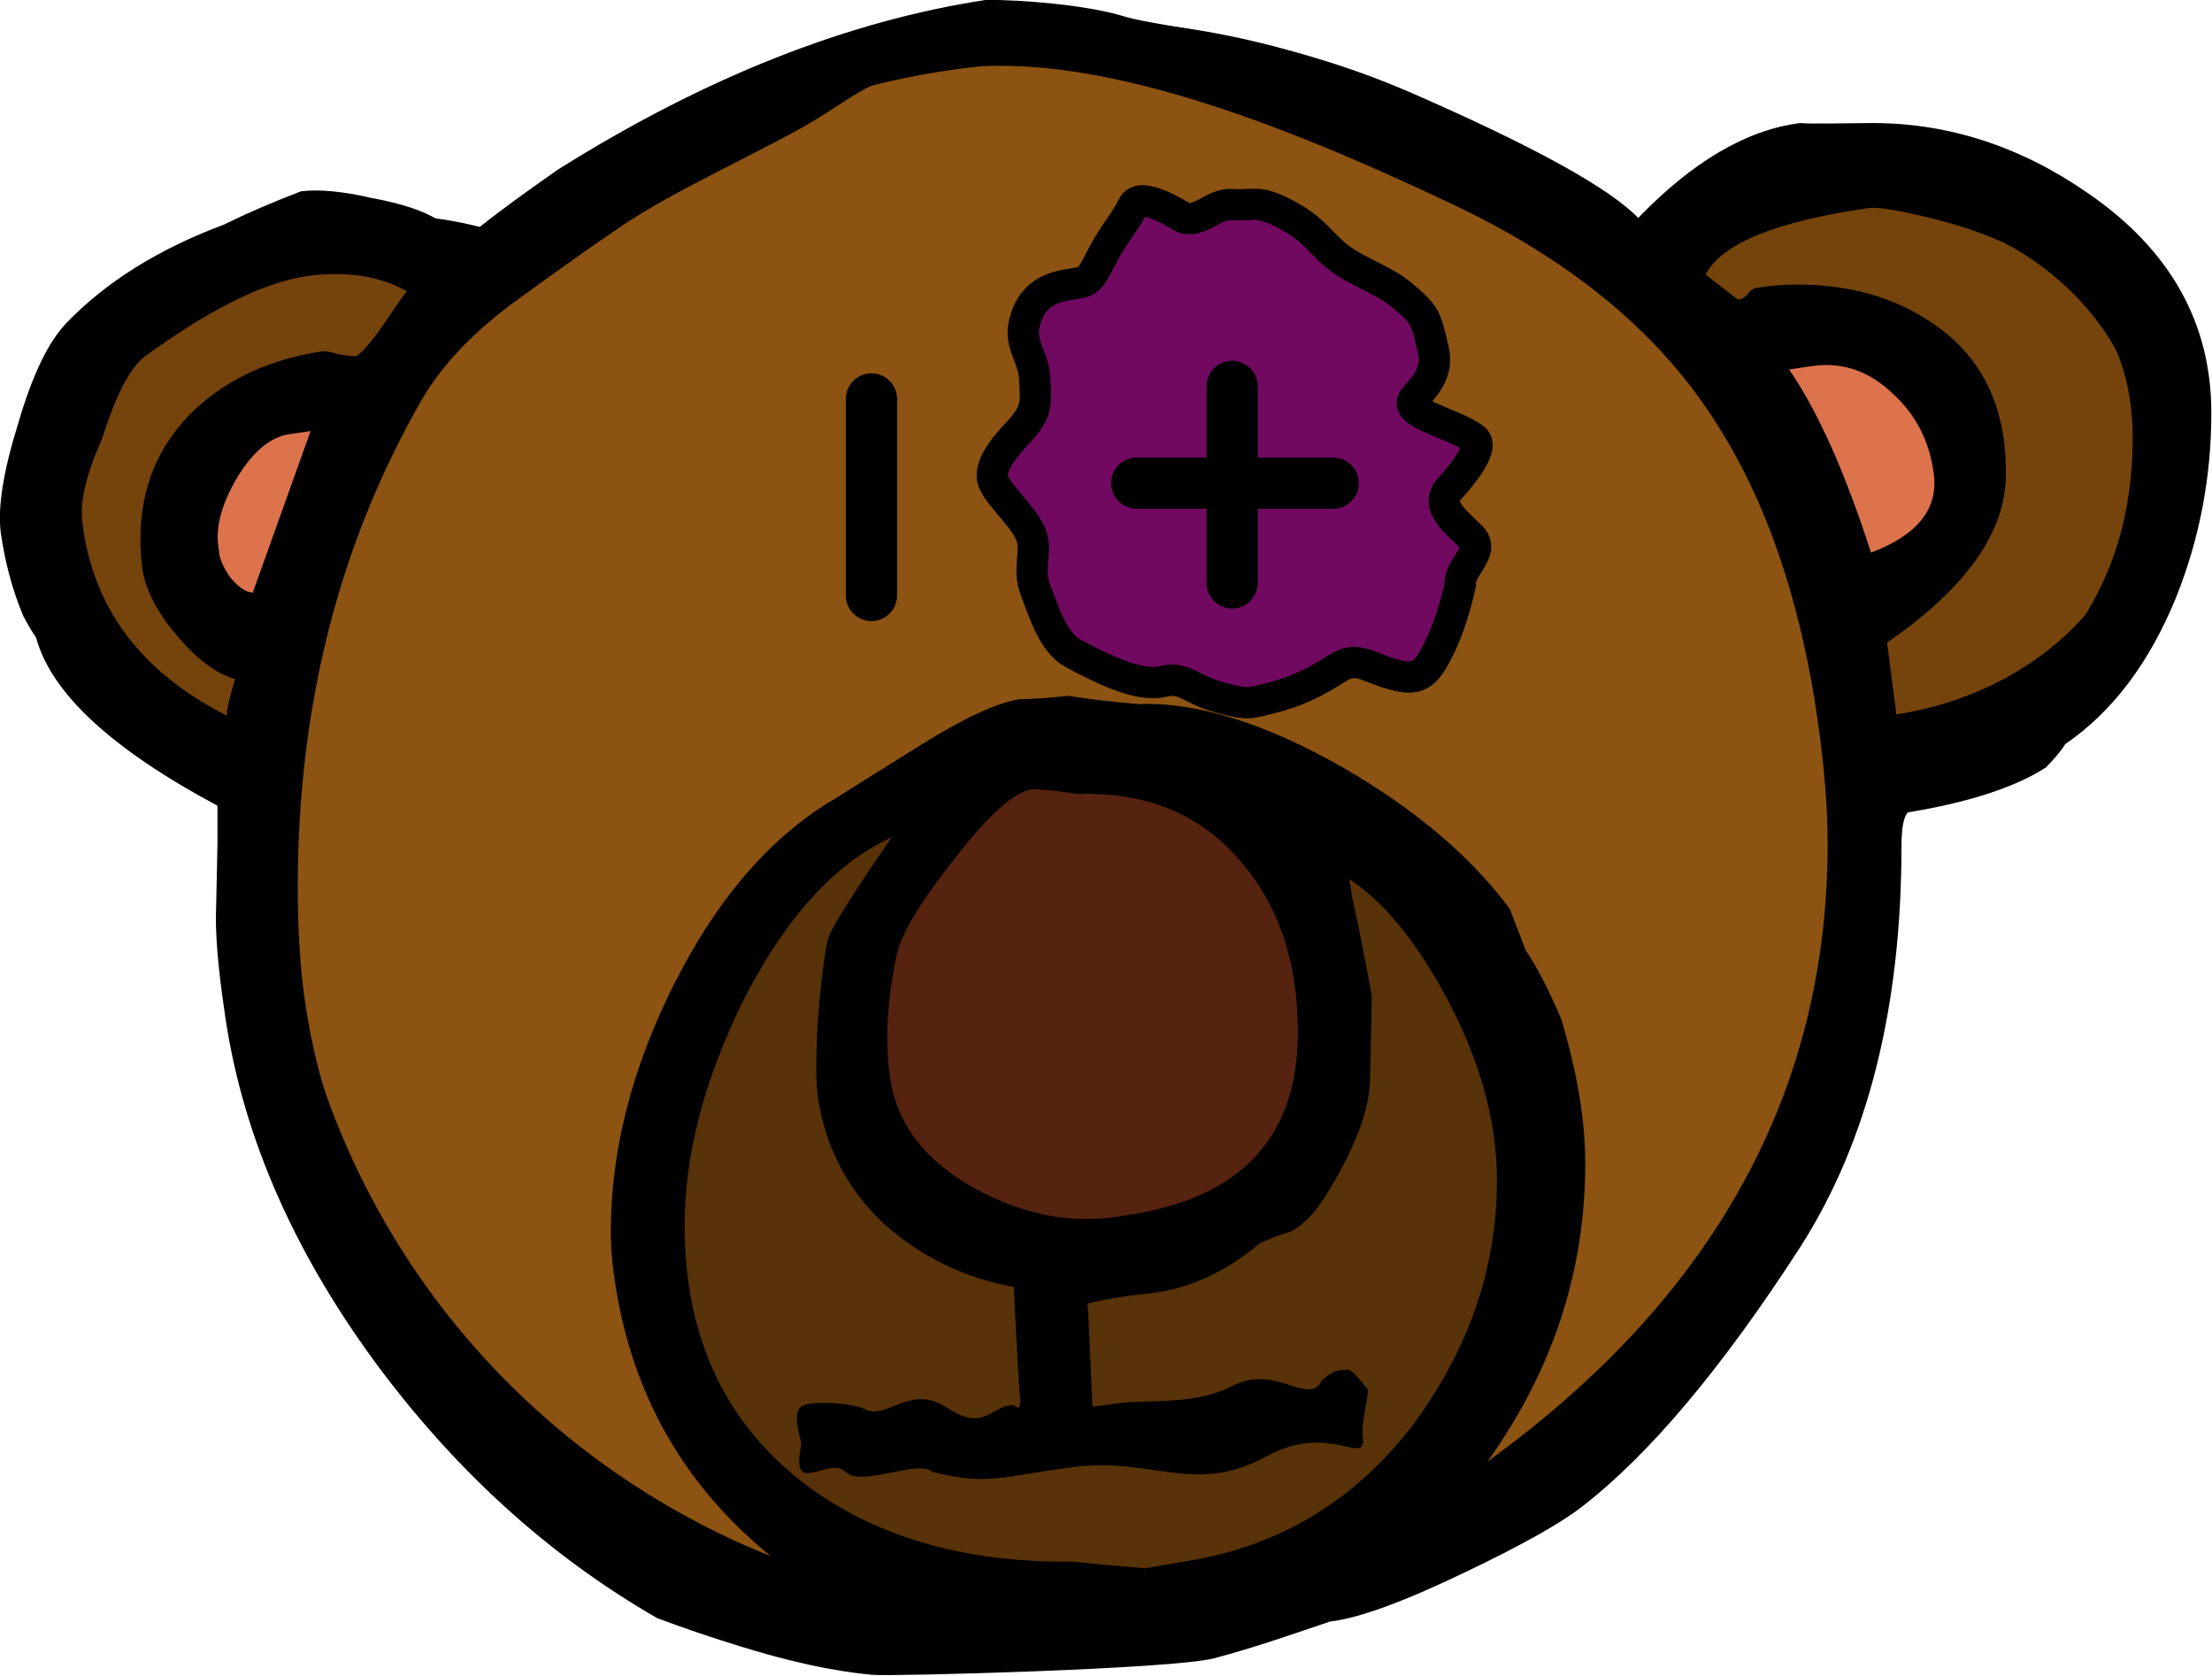
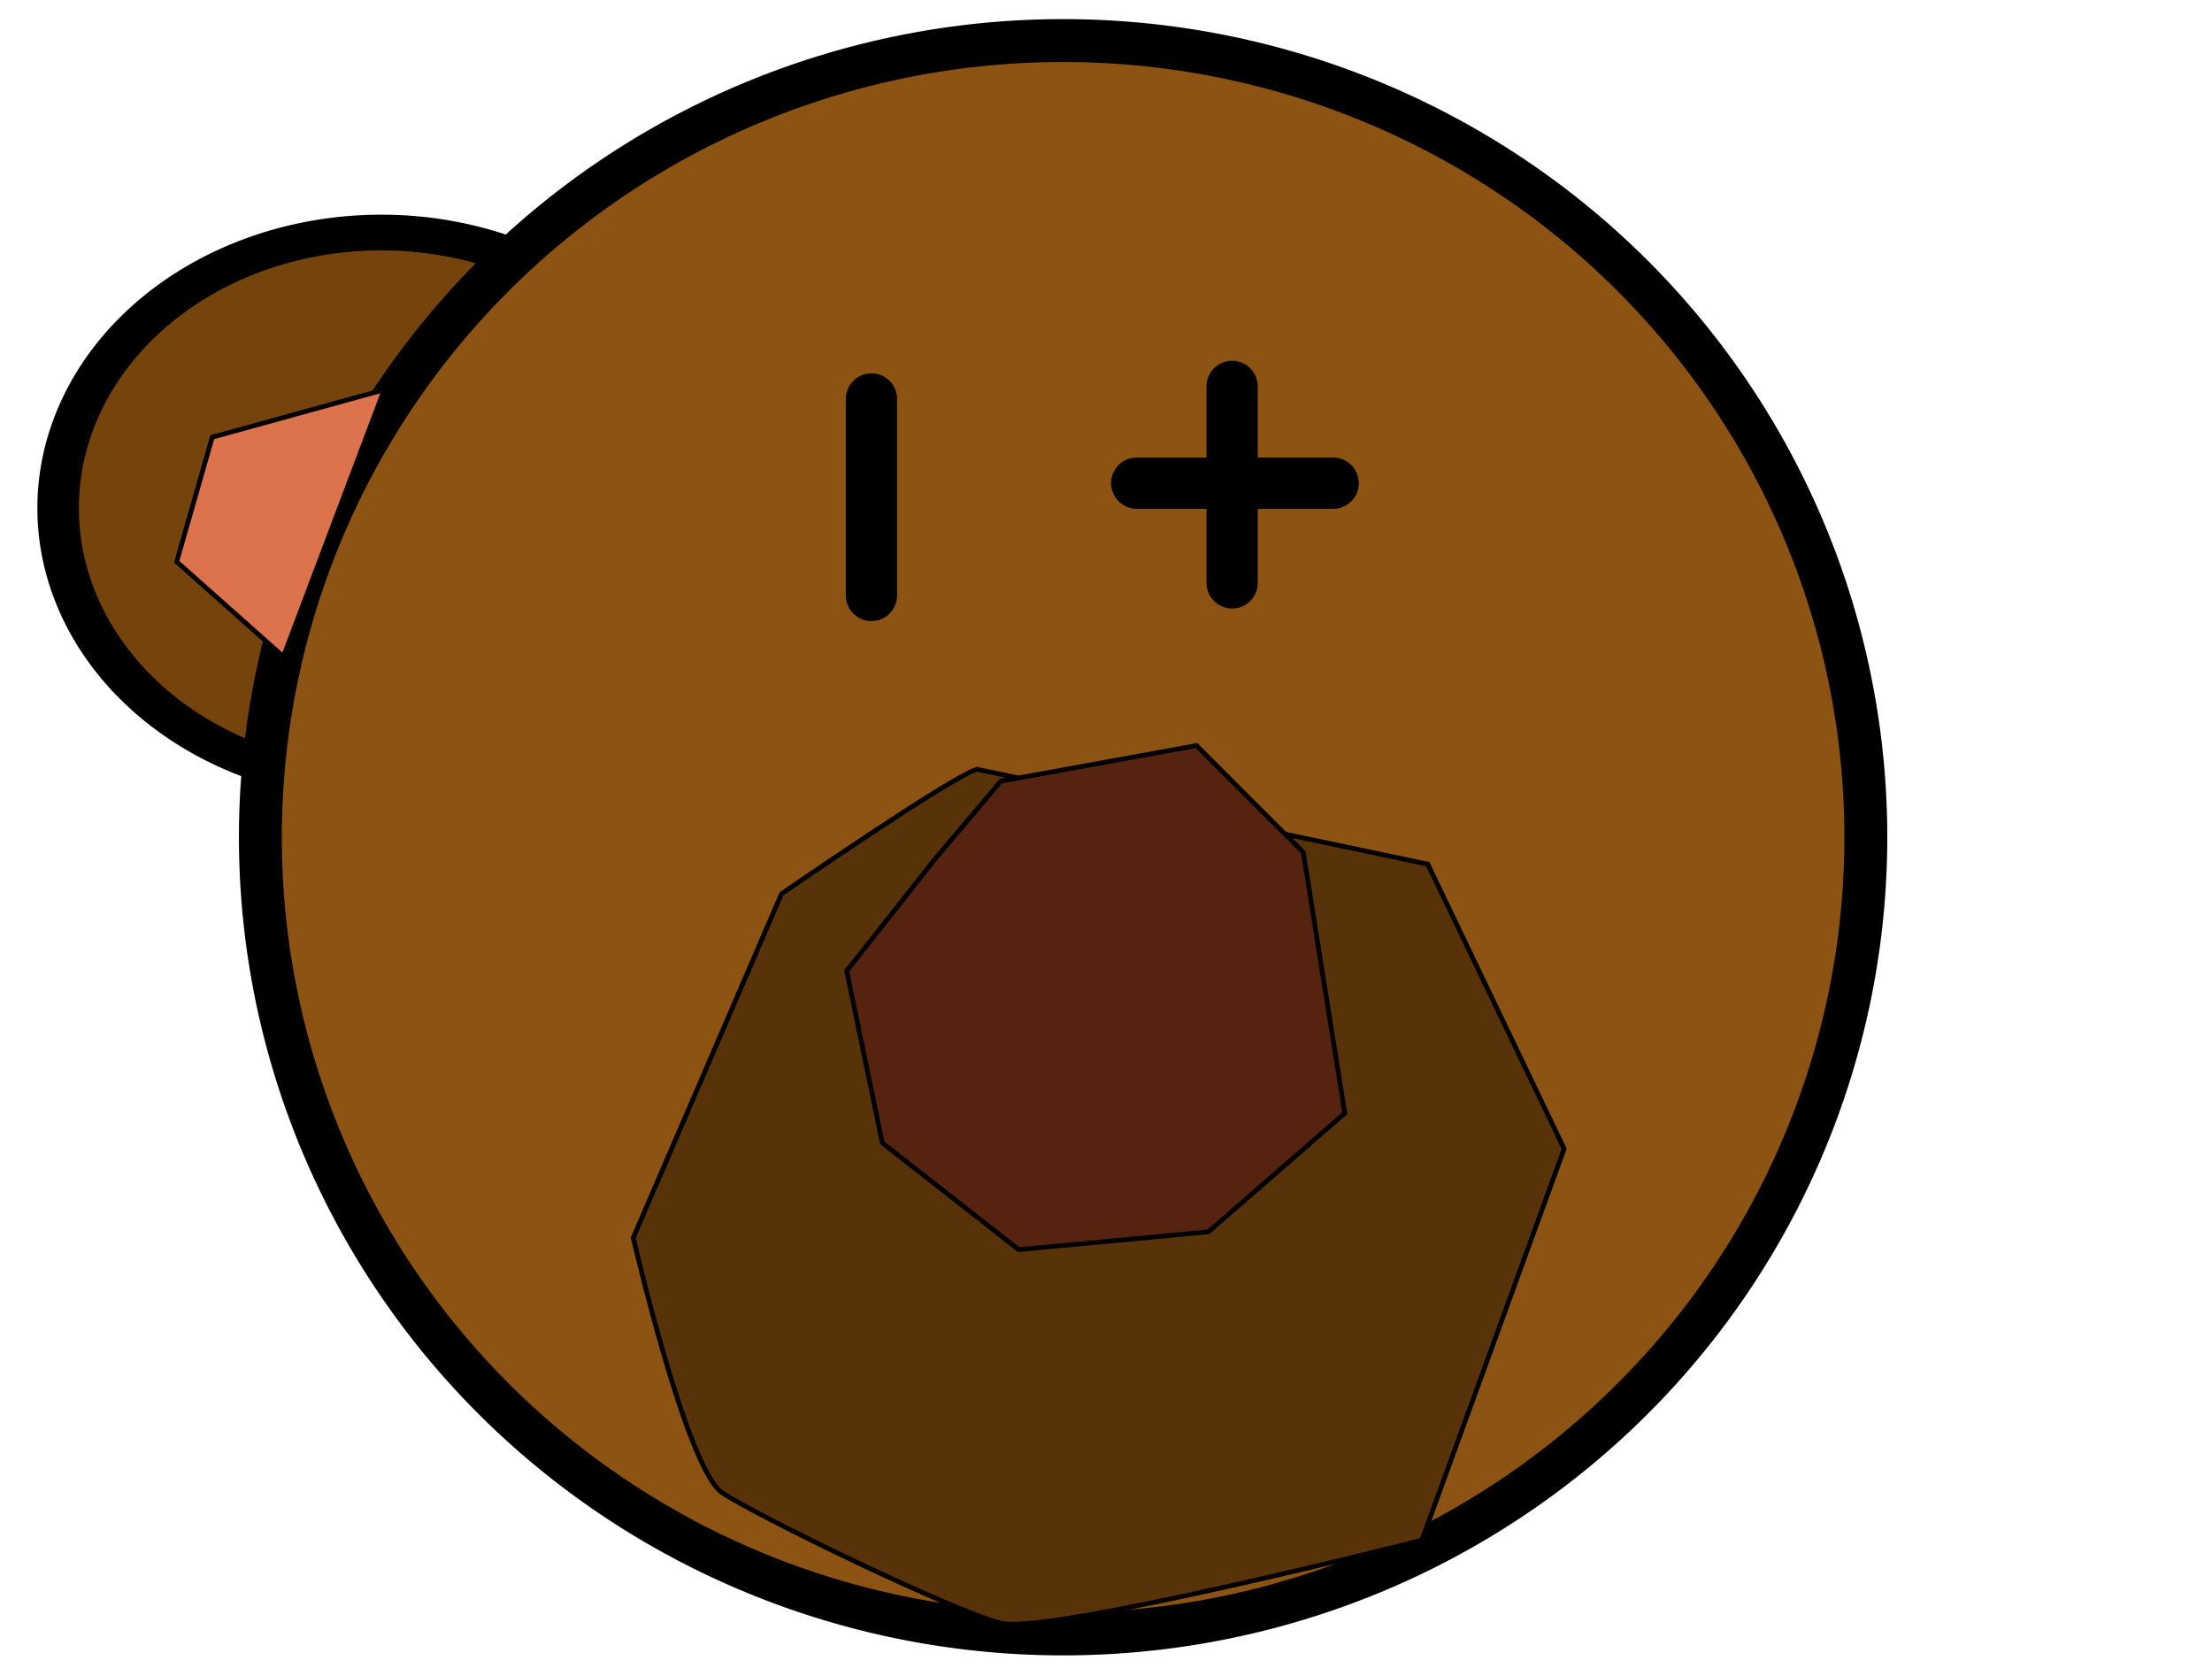
<svg xmlns="http://www.w3.org/2000/svg" xmlns:ns1="http://sodipodi.sourceforge.net/DTD/sodipodi-0.dtd" xmlns:ns2="http://www.inkscape.org/namespaces/inkscape" width="313.645" height="237.573" id="svg9767" ns1:version="0.32" ns2:version="0.45.1" version="1.0" ns1:docbase="/home/marco/Desktop" ns1:docname="disegno.svg" ns2:output_extension="org.inkscape.output.svg.inkscape">
  <defs id="defs9769" />
  <ns1:namedview id="base" pagecolor="#ffffff" bordercolor="#666666" borderopacity="1.0" ns2:pageopacity="0.0" ns2:pageshadow="2" ns2:zoom="0.35" ns2:cx="375" ns2:cy="520" ns2:document-units="px" ns2:current-layer="layer1" ns2:window-width="791" ns2:window-height="597" ns2:window-x="4" ns2:window-y="25" />
  <g ns2:label="Livello 1" ns2:groupmode="layer" id="layer1" transform="translate(-214.606,-199.29)">
    <g transform="matrix(0.745,0,0,0.745,161.818,110.691)" id="g1343">
      <path ns1:type="arc" style="fill:#75440d;fill-opacity:1;fill-rule:evenodd;stroke:#000000;stroke-width:8.75;stroke-linecap:round;stroke-linejoin:round;stroke-miterlimit:4;stroke-dasharray:none;stroke-dashoffset:0;stroke-opacity:1" id="path2230" ns1:cx="101.875" ns1:cy="201.25" ns1:rx="68.125" ns1:ry="67.5" d="M 170 201.25 A 68.125 67.5 0 1 1  33.75,201.25 A 68.125 67.5 0 1 1  170 201.25 z" transform="matrix(0.903,0,0,0.777,51.443,59.253)" />
-       <path ns1:type="arc" style="fill:#75440d;fill-opacity:1;fill-rule:evenodd;stroke:#000000;stroke-width:8.75;stroke-linecap:round;stroke-linejoin:round;stroke-miterlimit:4;stroke-dasharray:none;stroke-dashoffset:0;stroke-opacity:1" id="path2232" ns1:cx="101.875" ns1:cy="201.25" ns1:rx="68.125" ns1:ry="67.5" d="M 170 201.25 A 68.125 67.5 0 1 1  33.75,201.25 A 68.125 67.5 0 1 1  170 201.25 z" transform="matrix(0.903,0,0,0.777,329.623,50.225)" />
      <path ns1:type="arc" style="fill:#8c5312;fill-opacity:1;fill-rule:evenodd;stroke:#000000;stroke-width:8.75;stroke-linecap:round;stroke-linejoin:round;stroke-miterlimit:4;stroke-dasharray:none;stroke-dashoffset:0;stroke-opacity:1" id="path2234" ns1:cx="207.5" ns1:cy="206.25" ns1:rx="163.75" ns1:ry="162.5" d="M 371.25 206.25 A 163.75 162.5 0 1 1  43.75,206.25 A 163.75 162.5 0 1 1  371.25 206.25 z" transform="matrix(0.933,0,0,0.933,79.595,85.825)" />
      <path style="fill:#583208;fill-opacity:1;fill-rule:evenodd;stroke:#000000;stroke-width:0.903px;stroke-linecap:butt;stroke-linejoin:miter;stroke-opacity:1" d="M 256.834,265.321 C 252.32,266.45 219.593,289.02 219.593,289.02 L 191.379,354.475 C 191.379,354.475 201.536,398.487 208.307,403.001 C 215.078,407.515 252.32,425.571 261.348,427.829 C 270.376,430.086 341.473,412.029 341.473,412.029 L 368.557,337.547 L 342.601,283.378 L 256.834,265.321 z " id="path2224" />
      <path style="fill:#562310;fill-opacity:1;fill-rule:evenodd;stroke:#000000;stroke-width:0.903px;stroke-linecap:butt;stroke-linejoin:miter;stroke-opacity:1" d="M 261.348,267.578 L 248.934,282.249 L 232.006,303.691 L 238.777,336.418 L 264.733,356.732 L 300.846,353.346 L 326.802,330.776 L 318.902,281.121 L 298.589,260.807 L 261.348,267.578 z " id="path2222" />
      <path style="fill:#dc734d;fill-opacity:1;fill-rule:evenodd;stroke:#000000;stroke-width:0.903px;stroke-linecap:butt;stroke-linejoin:miter;stroke-opacity:1" d="M 143.982,193.096 L 124.797,243.879 L 104.483,225.823 L 111.254,202.124 L 143.982,193.096 z " id="path2226" />
-       <path style="fill:#dc734d;fill-opacity:1;fill-rule:evenodd;stroke:#000000;stroke-width:0.903px;stroke-linecap:butt;stroke-linejoin:miter;stroke-opacity:1" d="M 407.492,181.246 L 426.676,232.03 L 446.99,213.974 L 440.219,190.275 L 407.492,181.246 z " id="path2228" />
-       <path style="font-size:183.261px;font-style:normal;font-variant:normal;font-weight:normal;font-stretch:normal;text-align:start;line-height:100%;writing-mode:lr-tb;text-anchor:start;fill:#000000;fill-opacity:1;stroke:none;stroke-width:1px;stroke-linecap:butt;stroke-linejoin:miter;stroke-opacity:1;font-family:Fazings one" d="M 491.729,197.474 C 491.729,209.726 489.488,221.45 485.007,232.645 C 479.914,245.109 472.887,254.403 463.925,260.529 C 463.313,261.585 462.091,263.064 460.258,264.965 C 454.351,268.767 445.592,271.619 433.982,273.52 C 433.167,274.365 432.759,276.477 432.76,279.857 C 432.759,310.698 426.343,336.152 413.511,356.22 C 398.641,379.245 384.789,395.722 371.957,405.65 C 367.883,408.818 360.55,412.938 349.958,418.007 C 338.144,423.711 329.487,426.879 323.987,427.513 C 317.672,429.625 309.9,432.41 301.913,434.506 C 293.995,436.584 240.295,437.984 236.908,437.653 C 233.485,437.317 225.501,436.491 211.854,432.266 C 206.354,430.576 201.058,428.78 195.966,426.879 C 175.392,415.05 157.467,398.785 142.19,378.083 C 126.099,356.114 116.525,333.617 113.47,310.592 C 112.451,303.622 111.942,297.918 111.942,293.482 C 111.942,293.905 112.044,289.257 112.247,279.54 C 112.247,276.161 112.247,273.731 112.247,272.253 C 92.082,261.48 80.573,250.812 77.721,240.25 C 77.11,239.405 76.295,238.032 75.277,236.131 C 73.24,231.272 71.814,225.991 70.999,220.288 C 70.388,215.43 71.509,208.459 74.36,199.375 C 77.008,190.292 80.064,183.955 83.527,180.364 C 91.063,172.548 101.044,166.317 113.47,161.669 C 117.747,159.557 122.636,157.445 128.136,155.332 C 131.598,154.91 136.08,155.332 141.579,156.599 C 147.283,157.656 151.458,159.029 154.107,160.719 C 154.31,160.719 155.023,161.458 156.245,162.937 C 157.671,164.204 158.69,164.732 159.301,164.521 C 162.356,161.775 168.263,157.339 177.022,151.213 C 204.928,133.68 232.121,122.907 258.601,118.893 C 265.035,118.893 277.399,119.772 284.878,122.062 C 292.306,124.336 313.904,125.442 339.57,136.637 C 362.79,146.777 377.151,154.698 382.651,160.402 C 393.039,149.629 403.326,143.608 413.511,142.341 C 414.732,142.552 424.204,142.341 427.26,142.341 C 441.722,142.341 455.369,146.777 468.202,155.649 C 483.886,166.422 491.729,180.364 491.729,197.474 M 439.481,160.719 C 432.759,159.029 428.482,158.289 426.649,158.5 C 408.927,161.036 398.539,165.26 395.484,171.175 L 401.594,175.928 C 402.205,175.928 402.816,175.611 403.428,174.977 C 404.038,174.132 404.65,173.71 405.261,173.71 C 407.705,173.287 410.251,173.076 412.899,173.076 C 422.88,173.076 431.435,175.505 438.565,180.364 C 446.509,185.645 451.092,193.249 452.314,203.178 C 452.518,204.656 452.619,206.663 452.62,209.198 C 452.619,220.182 445.083,230.85 430.01,241.2 L 432.149,257.677 L 438.259,257.043 C 439.685,256.41 442.129,255.354 445.592,253.875 C 455.777,250.495 463.619,243.735 469.119,233.596 C 474.211,224.513 476.757,214.056 476.757,202.227 C 476.757,180.892 464.332,167.056 439.481,160.719 M 438.87,208.881 C 438.055,202.755 435.407,197.685 430.926,193.672 C 426.445,189.447 421.352,187.757 415.649,188.602 L 411.372,189.236 C 416.871,197.263 422.065,208.881 426.954,224.09 C 435.916,220.71 439.889,215.641 438.87,208.881 M 416.871,256.41 C 413.408,232.117 406.381,212.261 395.789,196.84 C 385.197,181.209 369.309,168.323 348.125,158.184 C 317.978,143.82 285.93,131.189 260.524,131.444 C 235.497,131.699 236.326,136.38 221.631,144.242 C 208.44,151.298 196.678,156.6 187.716,162.937 C 183.642,165.683 177.531,170.013 169.384,175.928 C 161.236,181.843 155.227,188.074 151.357,194.622 C 135.468,222.084 127.524,253.136 127.524,287.779 C 127.524,295.383 127.932,302.249 128.747,308.374 C 133.635,344.707 154.616,377.238 191.688,405.967 C 198.613,411.248 208.798,415.472 222.242,418.641 C 202.484,404.488 190.975,385.477 187.716,361.607 C 187.308,358.649 187.105,355.903 187.105,353.368 C 187.105,337.948 191.077,322.316 199.021,306.473 C 207.372,289.785 217.761,277.851 230.186,270.668 C 233.852,268.345 239.25,264.965 246.38,260.529 C 254.527,255.459 260.74,252.607 265.018,251.974 C 267.258,251.974 270.314,251.763 274.184,251.34 C 278.054,251.974 282.535,252.502 287.628,252.924 C 298.627,252.502 311.562,256.515 326.431,264.965 C 340.282,272.992 350.874,281.97 358.208,291.898 L 361.263,299.819 C 363.3,302.777 365.54,307.107 367.985,312.81 C 371.04,322.95 372.568,332.139 372.568,340.377 C 372.568,360.867 366.355,379.773 353.93,397.095 C 397.113,365.831 418.704,326.647 418.705,279.54 C 418.704,272.781 418.093,265.071 416.871,256.41 M 276.017,270.035 C 273.573,269.612 270.721,269.295 267.462,269.084 C 263.999,269.507 259.009,273.943 252.491,282.392 C 245.972,290.63 242.306,296.756 241.491,300.77 C 239.658,309.642 239.25,317.352 240.269,323.9 C 241.491,332.773 246.889,339.849 256.463,345.13 C 265.425,349.988 274.286,351.784 283.045,350.517 L 285.183,350.2 C 306.978,347.031 317.876,335.413 317.876,315.345 C 317.876,301.826 314.108,290.842 306.571,282.392 C 299.034,273.731 288.85,269.612 276.017,270.035 M 148.301,174.343 C 143.005,171.386 136.589,170.436 129.052,171.492 C 120.904,172.759 110.72,177.829 98.498,186.701 C 95.646,188.813 92.897,194.094 90.249,202.544 C 87.193,209.304 85.971,214.69 86.582,218.704 C 88.619,234.758 97.785,246.904 114.081,255.142 C 113.877,254.509 114.386,252.185 115.608,248.171 C 111.942,247.115 108.174,244.264 104.303,239.616 C 100.433,234.969 98.294,230.639 97.887,226.625 C 97.683,224.935 97.581,223.245 97.581,221.555 C 97.581,211.627 101.044,203.389 107.97,196.84 C 114.284,190.926 122.432,187.229 132.413,185.75 C 133.024,185.75 134.043,185.962 135.469,186.384 C 136.894,186.595 137.913,186.701 138.524,186.701 C 139.339,186.49 140.968,184.694 143.413,181.314 C 146.264,177.09 147.894,174.766 148.301,174.343 M 129.969,200.959 L 125.691,201.593 C 122.025,202.227 118.664,205.184 115.608,210.465 C 112.757,215.535 111.738,219.971 112.553,223.773 C 112.553,225.041 113.266,226.731 114.692,228.843 C 116.321,230.744 117.747,231.695 118.969,231.695 L 129.969,200.959 M 345.069,306.79 C 339.569,297.073 333.764,290.208 327.654,286.194 L 328.265,289.997 C 329.079,293.377 330.301,299.502 331.931,308.374 C 331.931,310.064 331.829,315.24 331.626,323.9 C 331.625,329.604 329.079,336.68 323.987,345.13 C 321.543,349.355 318.996,352.101 316.349,353.368 C 314.719,353.791 312.784,354.53 310.543,355.586 C 304.025,361.078 296.997,364.247 289.461,365.092 C 285.183,365.514 281.313,366.148 277.85,366.993 C 278.054,370.162 278.36,376.71 278.767,386.638 C 278.971,386.638 280.498,386.427 283.35,386.005 C 289.665,385.16 298.192,386.433 305.525,382.63 C 313.673,378.406 319.967,386.698 322.412,381.628 C 325.043,379.372 325.603,379.798 327.233,379.586 C 328.455,379.375 331.351,383.841 331.147,383.207 C 331.555,383.63 329.967,389.546 330.171,391.87 C 331.189,398.84 324.437,389.153 311.809,396.124 C 298.365,403.517 289.842,396.149 275.103,398.116 C 261.082,399.987 258.742,401.64 248.287,399.031 C 245.639,396.496 234.737,402.116 231.682,398.948 C 228.626,395.991 221.111,404.137 223.38,393.895 C 223.177,392.205 221.793,388.622 223.015,386.933 C 224.237,385.031 234.187,386.114 235.613,387.17 C 239.724,389.105 244.043,382.29 250.969,386.726 C 257.894,391.374 259.11,386.955 263.185,386.322 C 264.406,386.11 265.018,388.182 265.018,385.054 C 264.814,383.153 264.406,376.076 263.796,363.825 C 254.426,362.135 246.176,358.121 239.047,351.784 C 232.121,345.236 227.945,337.209 226.52,327.703 C 226.112,324.957 226.112,319.993 226.52,312.81 C 227.131,305.628 227.742,300.664 228.353,297.918 C 228.76,296.017 232.834,289.469 240.575,278.273 C 229.779,283.131 220.307,293.588 212.159,309.642 C 204.826,324.64 201.16,338.793 201.16,352.101 C 201.16,373.013 208.594,389.279 223.464,400.897 C 236.908,411.248 254.018,416.317 274.795,416.106 C 278.869,416.529 283.554,416.951 288.85,417.374 L 298.016,415.789 C 314.719,412.832 328.468,404.488 339.264,390.758 C 350.263,376.182 355.763,360.445 355.763,343.546 C 355.763,331.716 352.198,319.464 345.069,306.79" id="text1308" ns1:nodetypes="cccccscccczzccccsccccccscccccccczcccsccccccccsccscccccscccccccccczscscsccccsccscccccccscscccccccccscccccccccscscccccccccccccccccccccccccscccccscccccccccccccccscccccsc" />
      <path style="fill:none;fill-opacity:0.75;fill-rule:evenodd;stroke:#000000;stroke-width:9.755;stroke-linecap:round;stroke-linejoin:miter;stroke-miterlimit:4;stroke-dasharray:none;stroke-opacity:1" d="M 236.715,194.847 L 236.715,232.242" id="path1341" />
-       <path id="path1360" d="M 348.783,230.278 C 348.107,233.221 346.871,238.111 344.568,242.654 C 342.126,247.469 340.698,248.558 336.049,247.269 C 330.916,245.845 329.1,243.644 325.297,246.134 C 321.126,248.865 317.191,250.648 313.249,251.618 C 308.576,252.767 308.593,253.2 302.943,251.633 C 297.198,250.04 296.351,247.585 292.109,248.629 C 287.438,249.778 279.825,245.769 275.229,243.332 C 271.309,241.254 269.694,235.72 267.962,231.262 C 266.322,227.04 268.321,223.892 267.106,220.764 C 265.734,217.232 260.994,213.325 259.921,210.563 C 258.682,207.374 263.248,202.733 264.664,201.207 C 268.495,197.077 267.978,195.42 267.784,190.99 C 267.605,186.893 264.97,184.777 265.752,180.782 C 266.707,175.902 269.878,174.097 272.566,173.436 C 277.934,172.116 277.49,173.88 280.637,167.671 C 282.737,163.531 284.7,161.69 286.557,158.026 C 287.992,155.197 295.599,160.08 295.768,160.169 C 298.829,161.792 301.827,157.617 305.18,157.854 C 309.521,158.162 310.15,156.836 315.568,159.708 C 320.831,162.498 321.693,164.639 325.024,167.461 C 328.664,170.544 334.188,172.137 337.645,175.065 C 342.294,179.002 342.185,179.278 343.654,185.555 C 344.532,189.308 342.691,191.815 340.087,194.622 C 337.308,197.617 348.006,199.529 351.531,202.515 C 353.73,204.378 347.143,211.488 346.788,211.871 C 343.37,215.556 349.28,219.123 351.173,221.501 C 353.271,224.135 348.393,227.153 348.783,230.278 z " style="fill:#710961;fill-opacity:1;fill-rule:evenodd;stroke:#000000;stroke-width:5.95;stroke-linecap:butt;stroke-linejoin:miter;stroke-miterlimit:4;stroke-dasharray:none;stroke-opacity:1" />
      <path style="fill:none;fill-opacity:0.75;fill-rule:evenodd;stroke:#000000;stroke-width:9.755;stroke-linecap:round;stroke-linejoin:miter;stroke-miterlimit:4;stroke-dasharray:none;stroke-opacity:1" d="M 305.36,192.455 L 305.36,229.849" id="path2218" />
      <path style="fill:none;fill-opacity:0.75;fill-rule:evenodd;stroke:#000000;stroke-width:9.755;stroke-linecap:round;stroke-linejoin:miter;stroke-miterlimit:4;stroke-dasharray:none;stroke-opacity:1" d="M 324.594,210.872 L 287.2,210.872" id="path2235" />
    </g>
  </g>
</svg>